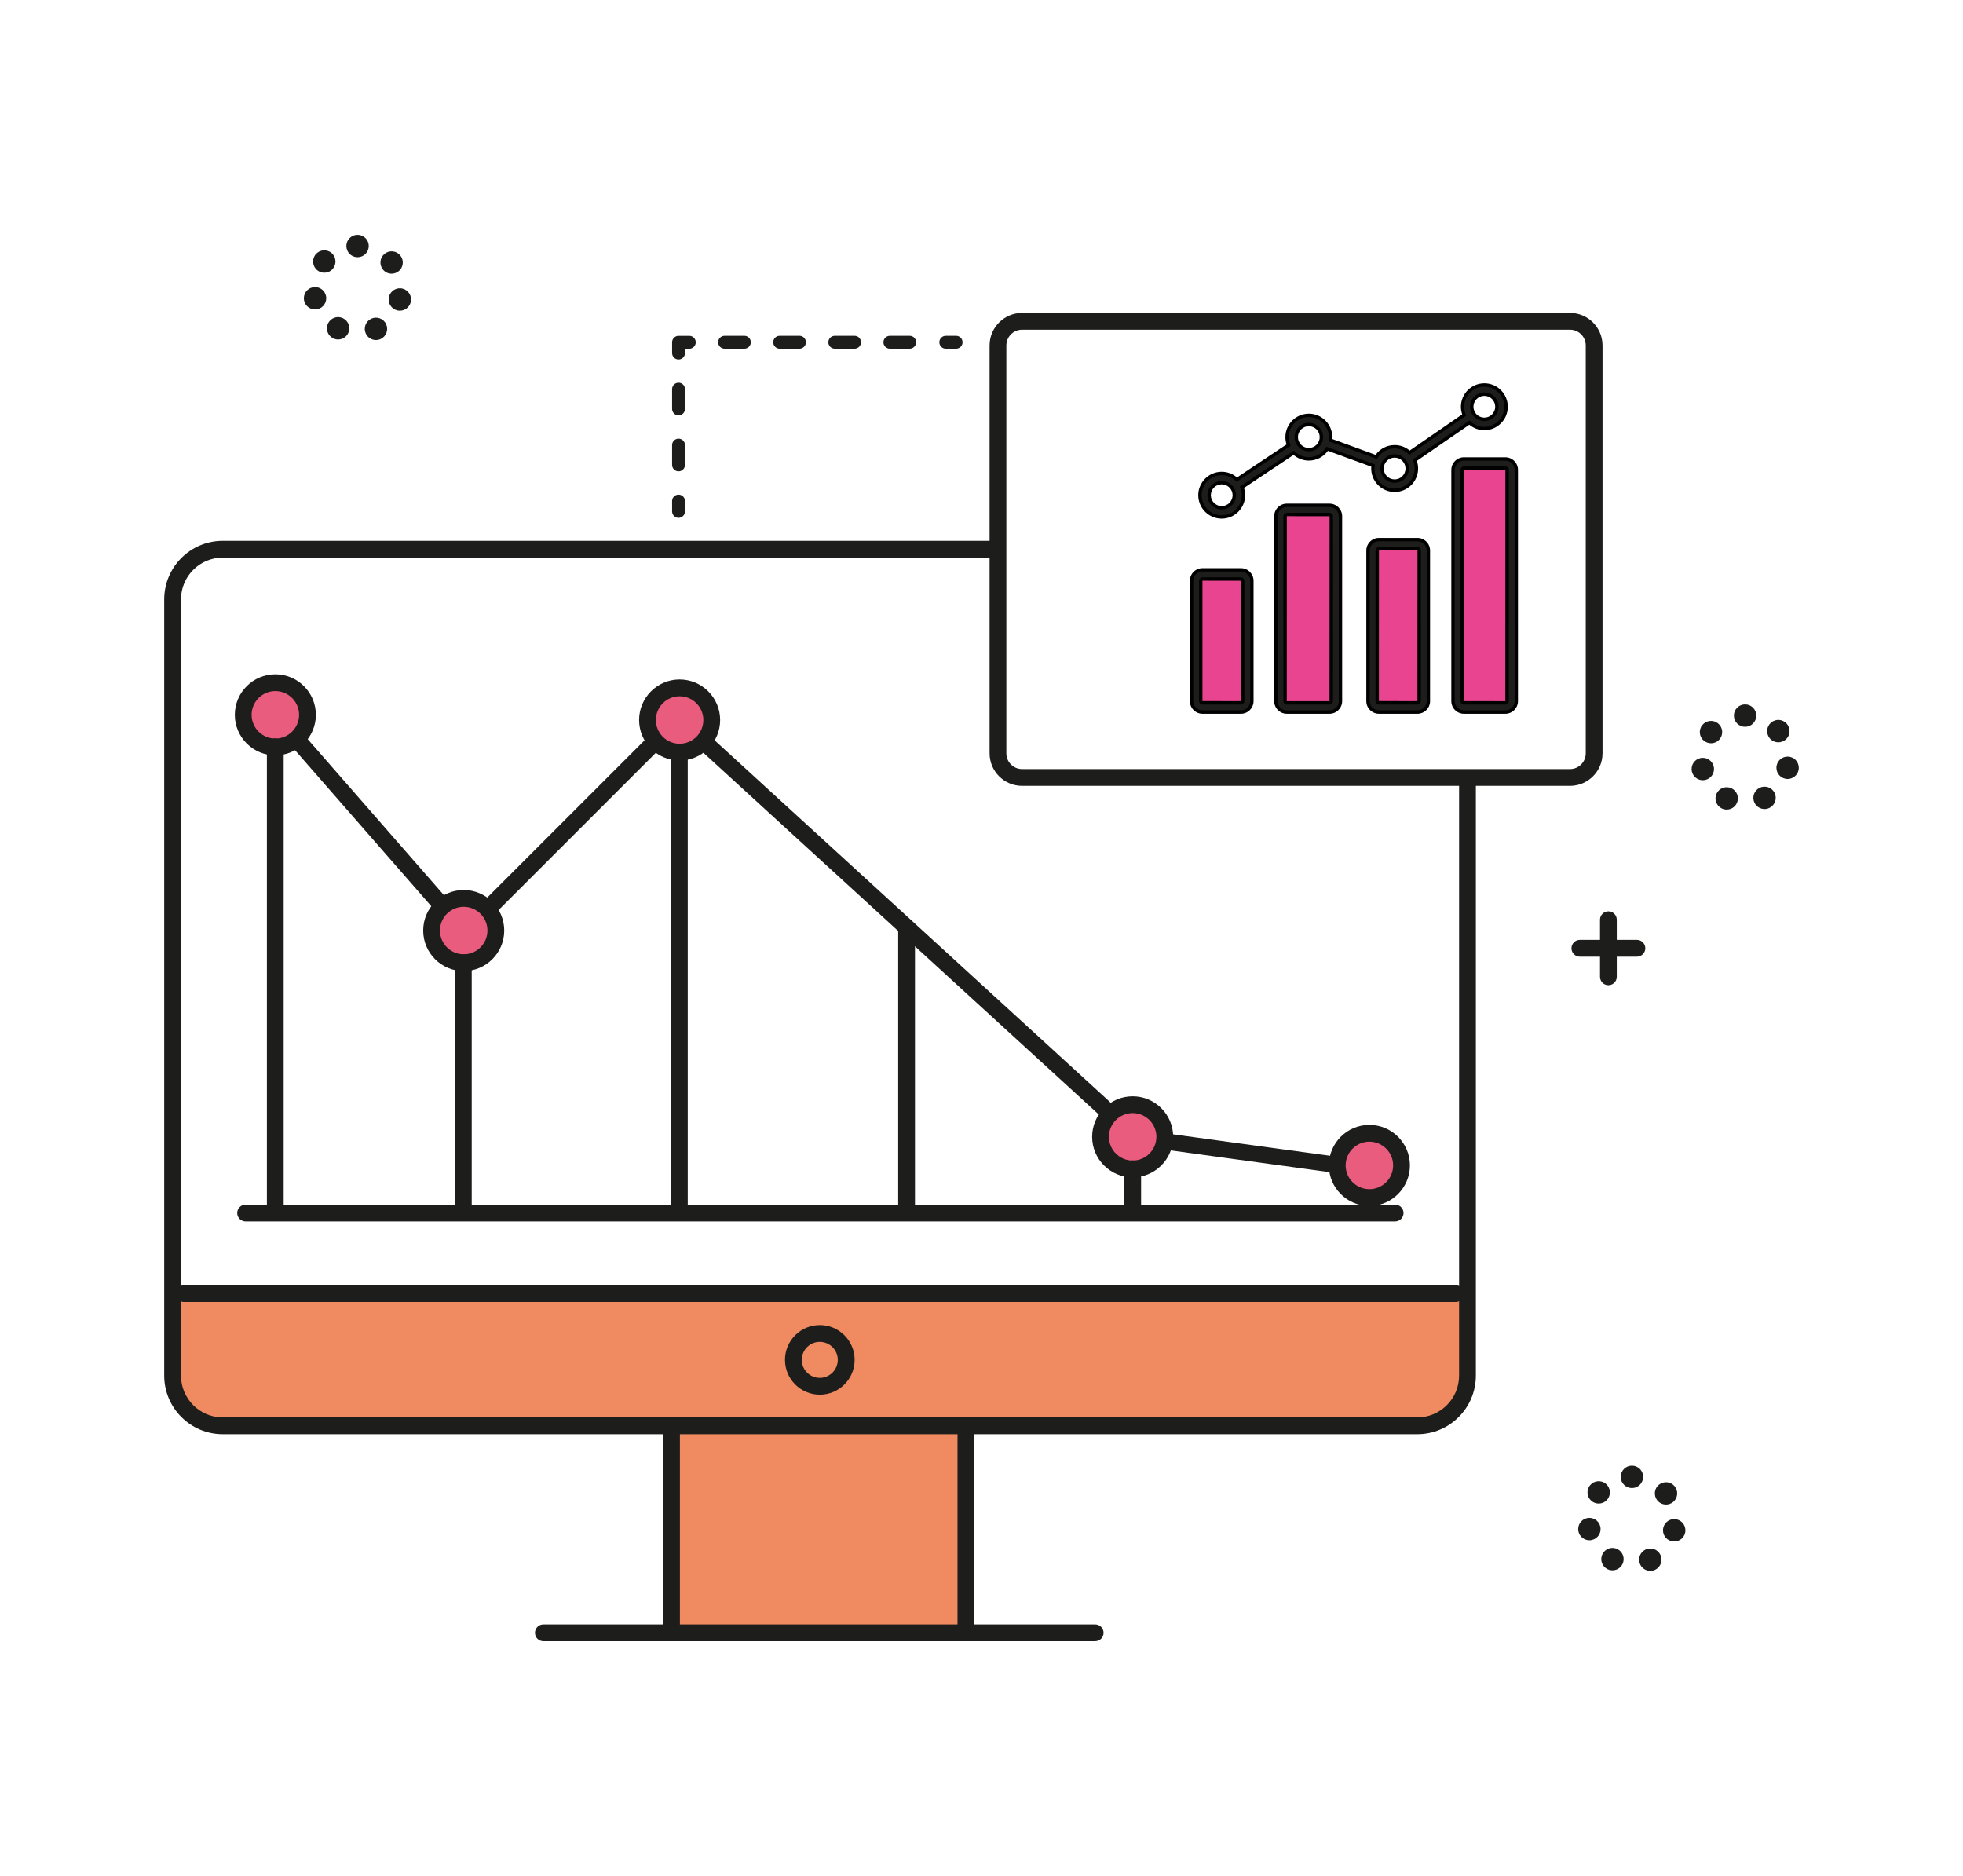
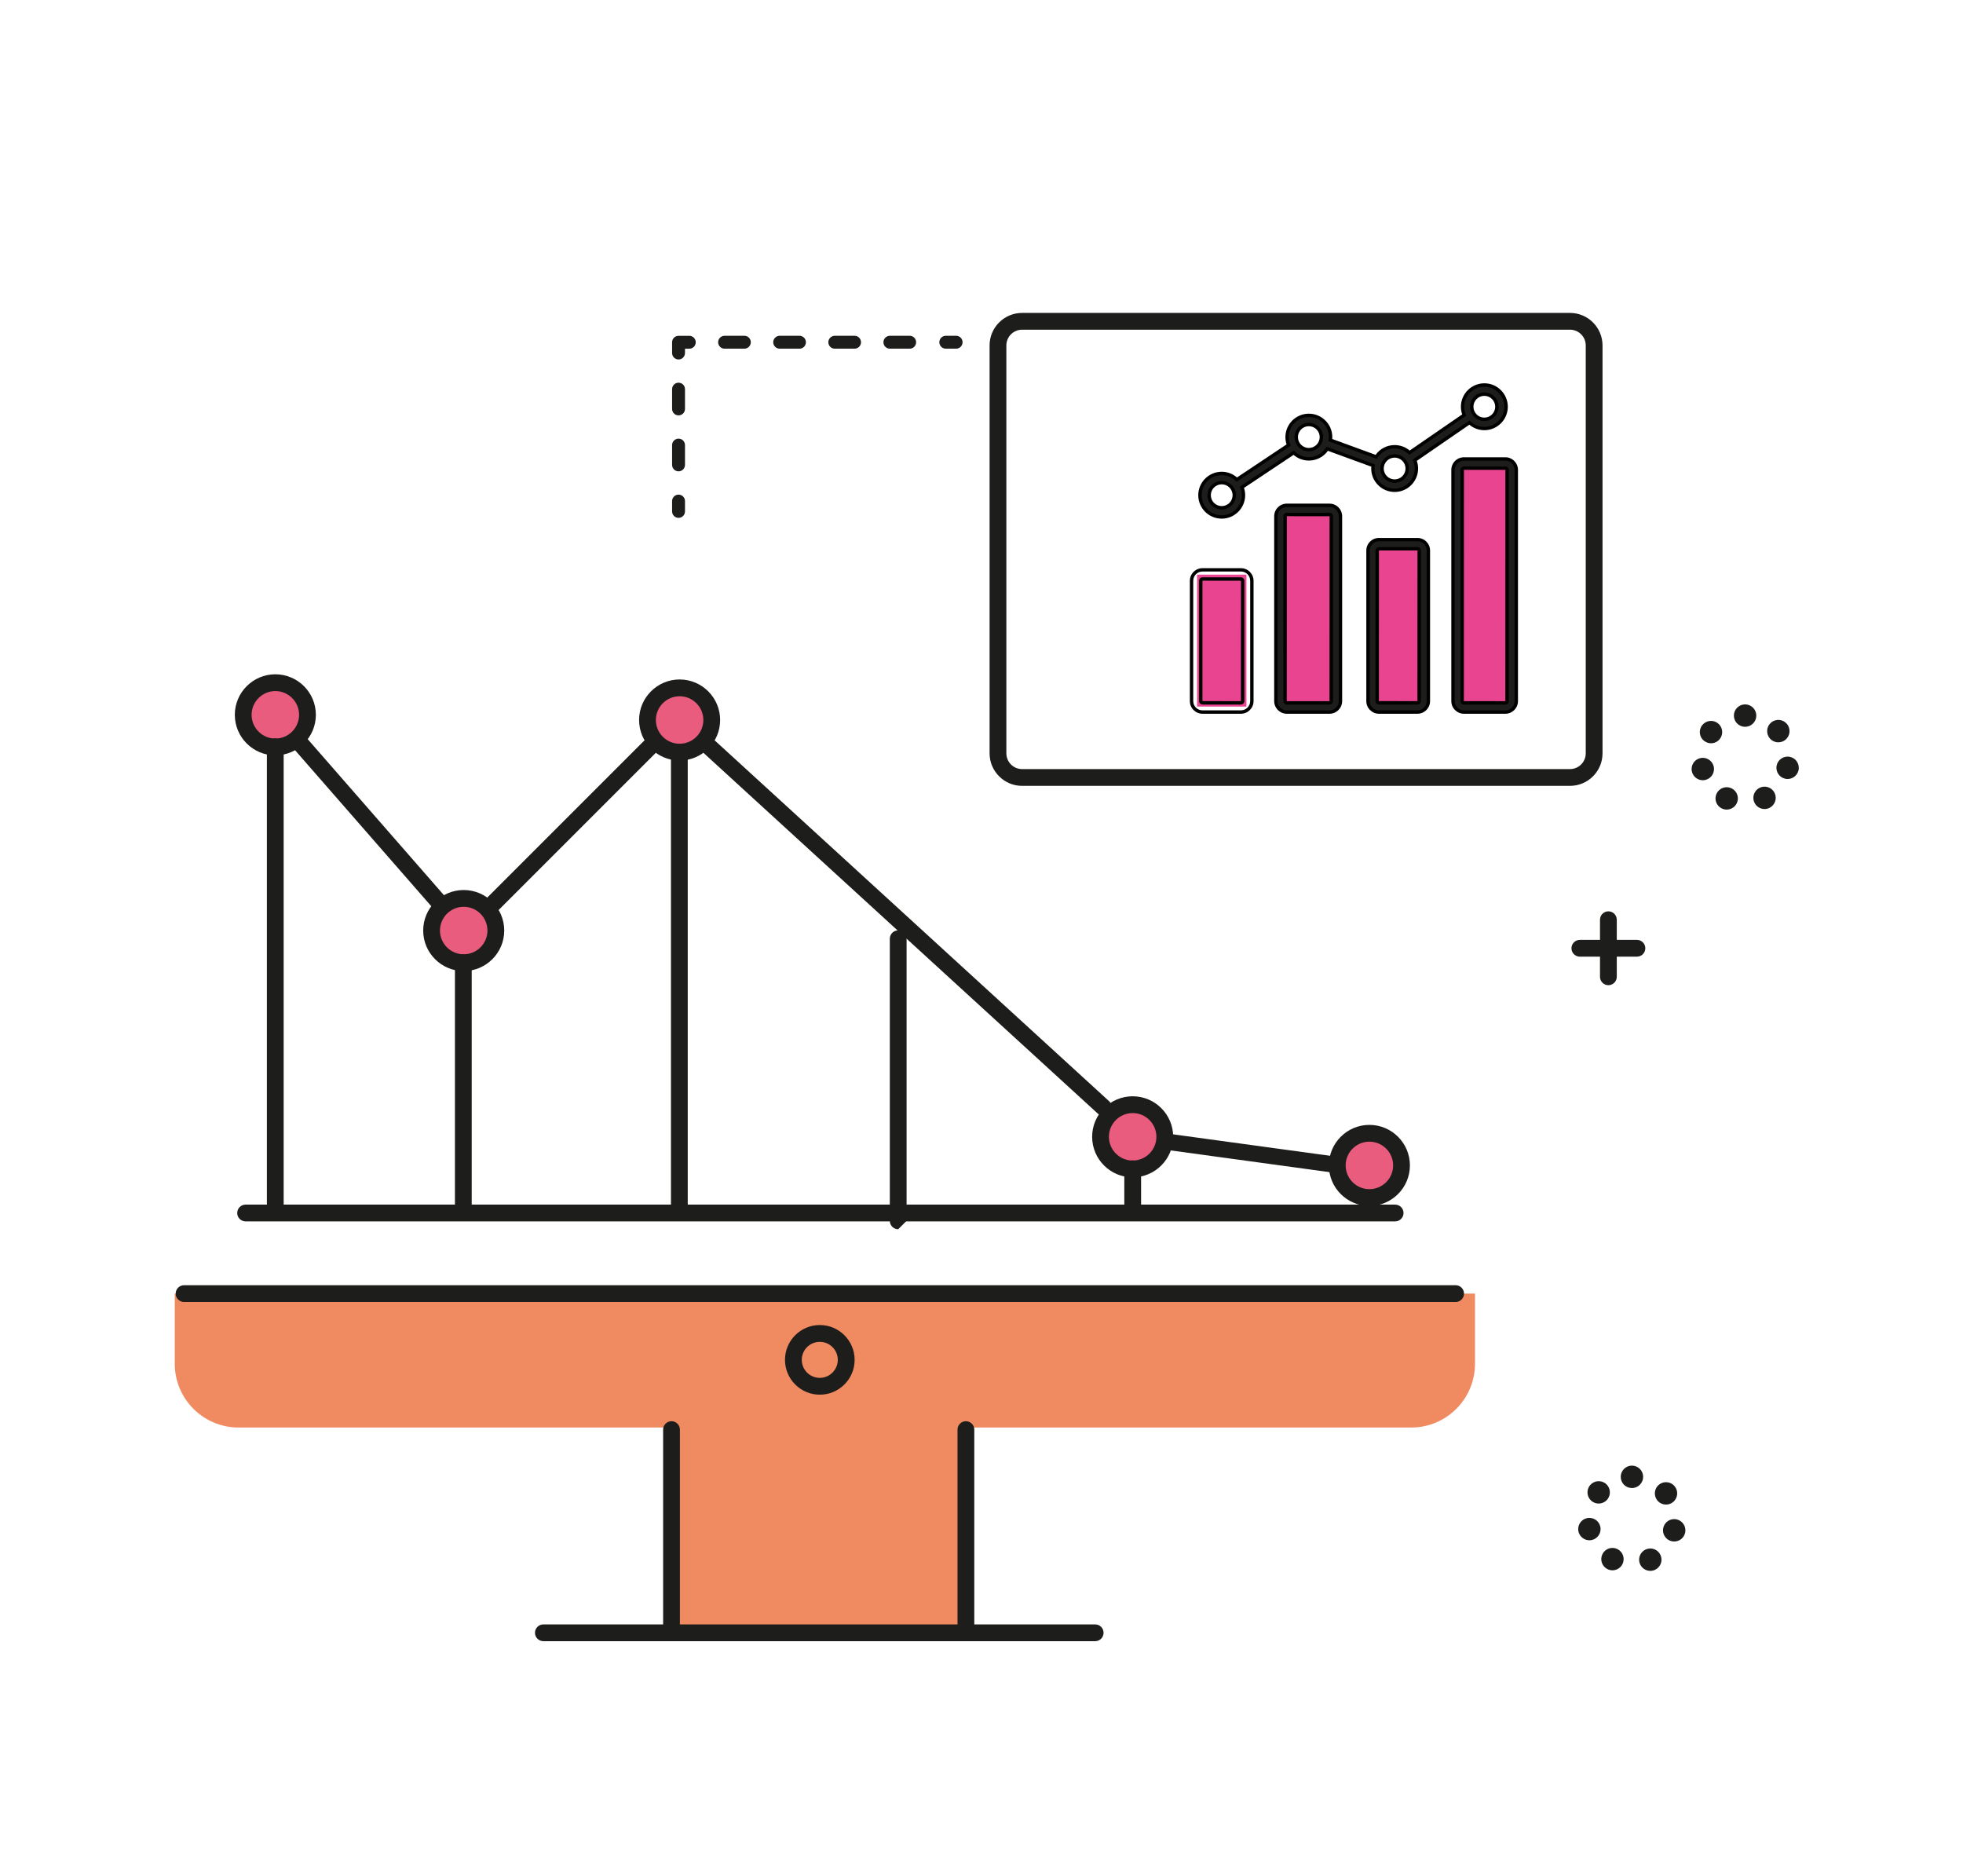
<svg xmlns="http://www.w3.org/2000/svg" id="Capa_1" data-name="Capa 1" viewBox="0 0 605.99 579.09">
  <defs>
    <style>
      .cls-1, .cls-2, .cls-3, .cls-4, .cls-5 {
        stroke-width: 0px;
      }

      .cls-2 {
        fill: #1d1d1b;
      }

      .cls-3 {
        fill: #f08a61;
      }

      .cls-4 {
        fill: #e8448f;
      }

      .cls-5 {
        fill: #ea5c7e;
      }
    </style>
  </defs>
  <path class="cls-3" d="m455.34,399.31v21.64c0,10.88-8.82,19.7-19.7,19.7h-136.14s0,63.36,0,63.36h-93.64v-63.36s-132.21,0-132.21,0c-10.88,0-19.7-8.82-19.7-19.7v-21.64h401.39Z" />
  <circle class="cls-5" cx="349.66" cy="350.91" r="9.92" transform="translate(-72.2 610.6) rotate(-76.72)" />
  <circle class="cls-5" cx="422.87" cy="360.67" r="9.92" transform="translate(-25.31 689.37) rotate(-76.72)" />
  <circle class="cls-5" cx="85" cy="220.65" r="9.92" transform="translate(-146.42 269.21) rotate(-80.78)" />
  <circle class="cls-5" cx="209.8" cy="222.25" r="9.92" transform="translate(-43.19 393.74) rotate(-80.78)" />
  <circle class="cls-5" cx="143.15" cy="287.24" r="9.92" transform="translate(-177.01 309.57) rotate(-67.5)" />
  <g>
    <g>
      <g>
        <path class="cls-2" d="m56.82,401.9h392.54c1.43,0,2.59-1.16,2.59-2.59,0-1.43-1.16-2.59-2.59-2.59H56.82c-1.43,0-2.59,1.16-2.59,2.59,0,1.43,1.16,2.59,2.59,2.59Z" />
        <path class="cls-2" d="m298.18,505.04c1.43,0,2.59-1.16,2.59-2.59v-61.16c0-1.43-1.16-2.59-2.59-2.59-1.43,0-2.59,1.16-2.59,2.59v61.16c0,1.43,1.16,2.59,2.59,2.59Z" />
        <path class="cls-2" d="m207.3,505.04c1.43,0,2.59-1.16,2.59-2.59v-61.16c0-1.43-1.16-2.59-2.59-2.59-1.43,0-2.59,1.16-2.59,2.59v61.16c0,1.43,1.16,2.59,2.59,2.59Z" />
        <path class="cls-2" d="m167.74,506.6h170.35c1.43,0,2.59-1.16,2.59-2.59,0-1.43-1.16-2.59-2.59-2.59h-170.35c-1.43,0-2.59,1.16-2.59,2.59,0,1.43,1.16,2.59,2.59,2.59Z" />
        <path class="cls-2" d="m242.33,419.76c0-5.93,4.82-10.75,10.75-10.75,5.92,0,10.75,4.82,10.75,10.75,0,5.93-4.82,10.75-10.75,10.75-5.93,0-10.75-4.82-10.75-10.75Zm5.18,0c0,3.07,2.5,5.56,5.56,5.56,3.07,0,5.56-2.5,5.56-5.56,0-3.07-2.5-5.56-5.56-5.56-3.07,0-5.56,2.5-5.56,5.56Z" />
      </g>
-       <path class="cls-2" d="m68.78,442.71h368.74c9.99,0,18.09-8.1,18.09-18.09v-184.24c0-1.42-1.06-2.7-2.47-2.76-1.48-.07-2.71,1.12-2.71,2.59v184.41c0,7.13-5.78,12.91-12.91,12.91H68.78c-7.13,0-12.91-5.78-12.91-12.91v-239.59c0-7.13,5.78-12.91,12.91-12.91h238.67c1.42,0,2.7-1.06,2.76-2.47.07-1.48-1.12-2.71-2.59-2.71H68.78c-9.99,0-18.09,8.1-18.09,18.09v239.59c0,9.99,8.1,18.09,18.09,18.09Z" />
    </g>
    <path class="cls-2" d="m135.54,281.13c.6,0,1.21-.21,1.7-.64,1.08-.94,1.19-2.58.25-3.66l-43.14-49.4c-.94-1.08-2.58-1.19-3.66-.25-1.08.94-1.19,2.58-.25,3.66l43.14,49.4c.51.59,1.23.89,1.95.89Z" />
    <path class="cls-2" d="m413.54,361.38c.44-.38.74-.92.82-1.55.17-1.37-.8-2.65-2.17-2.84l-51.68-7.07c-1.37-.19-2.63.77-2.81,2.14-.17,1.37.8,2.65,2.17,2.84l51.68,7.07c.75.1,1.46-.13,1.98-.59Z" />
    <path class="cls-2" d="m151.79,281.97c.66,0,1.33-.25,1.83-.76l48.81-48.81c1.01-1.01,1.01-2.65,0-3.67-1.01-1.01-2.65-1.01-3.67,0l-48.81,48.81c-1.01,1.01-1.01,2.65,0,3.67.51.51,1.17.76,1.83.76Z" />
    <path class="cls-2" d="m340.64,344.42c.7,0,1.4-.28,1.91-.84.97-1.06.89-2.7-.16-3.66l-121.63-111.26c-1.06-.97-2.7-.89-3.66.16-.97,1.06-.89,2.7.16,3.66l121.63,111.26c.5.45,1.12.68,1.75.68Z" />
    <path class="cls-2" d="m337.15,350.91c0-6.9,5.61-12.51,12.51-12.51,6.9,0,12.51,5.61,12.51,12.51,0,6.9-5.61,12.51-12.51,12.51s-12.51-5.61-12.51-12.51Zm5.18,0c0,4.04,3.29,7.33,7.33,7.33s7.33-3.29,7.33-7.33c0-4.04-3.29-7.33-7.33-7.33-4.04,0-7.33,3.29-7.33,7.33Z" />
    <path class="cls-2" d="m410.23,359.74c0-6.9,5.61-12.51,12.51-12.51,6.9,0,12.51,5.61,12.51,12.51s-5.61,12.51-12.51,12.51-12.51-5.61-12.51-12.51Zm5.18,0c0,4.04,3.29,7.33,7.33,7.33s7.33-3.29,7.33-7.33c0-4.04-3.29-7.33-7.33-7.33-4.04,0-7.33,3.29-7.33,7.33Z" />
    <path class="cls-2" d="m72.49,220.65c0-6.9,5.61-12.51,12.51-12.51,6.9,0,12.51,5.61,12.51,12.51,0,6.9-5.61,12.51-12.51,12.51-6.9,0-12.51-5.61-12.51-12.51Zm5.18,0c0,4.04,3.29,7.33,7.33,7.33s7.33-3.29,7.33-7.33c0-4.04-3.29-7.33-7.33-7.33-4.04,0-7.33,3.29-7.33,7.33Z" />
    <path class="cls-2" d="m197.29,222.25c0-6.9,5.61-12.51,12.51-12.51,6.9,0,12.51,5.61,12.51,12.51s-5.61,12.51-12.51,12.51c-6.9,0-12.51-5.61-12.51-12.51Zm5.18,0c0,4.04,3.29,7.33,7.33,7.33,4.04,0,7.33-3.29,7.33-7.33,0-4.04-3.29-7.33-7.33-7.33-4.04,0-7.33,3.29-7.33,7.33Z" />
    <path class="cls-2" d="m130.64,287.24c0-6.9,5.61-12.51,12.51-12.51,6.9,0,12.51,5.61,12.51,12.51s-5.61,12.51-12.51,12.51c-6.9,0-12.51-5.61-12.51-12.51Zm5.18,0c0,4.04,3.29,7.33,7.33,7.33s7.33-3.29,7.33-7.33c0-4.04-3.29-7.33-7.33-7.33s-7.33,3.29-7.33,7.33Z" />
    <path class="cls-2" d="m349.67,376.85c1.43,0,2.59-1.16,2.59-2.59v-13.48c0-1.43-1.16-2.59-2.59-2.59-1.43,0-2.59,1.16-2.59,2.59v13.48c0,1.43,1.16,2.59,2.59,2.59Z" />
    <path class="cls-2" d="m209.72,376.85c1.43,0,2.59-1.16,2.59-2.59v-142.02c0-1.43-1.16-2.59-2.59-2.59-1.43,0-2.59,1.16-2.59,2.59v142.02c0,1.43,1.16,2.59,2.59,2.59Z" />
    <path class="cls-2" d="m143.03,376.85c1.43,0,2.59-1.16,2.59-2.59v-77.06c0-1.43-1.16-2.59-2.59-2.59-1.43,0-2.59,1.16-2.59,2.59v77.06c0,1.43,1.16,2.59,2.59,2.59Z" />
    <path class="cls-2" d="m84.98,376.85c1.43,0,2.59-1.16,2.59-2.59v-143.75c0-1.43-1.16-2.59-2.59-2.59-1.43,0-2.59,1.16-2.59,2.59v143.75c0,1.43,1.16,2.59,2.59,2.59Z" />
-     <path class="cls-2" d="m279.87,376.85c1.43,0,2.59-1.16,2.59-2.59v-87.08c0-1.43-1.16-2.59-2.59-2.59-1.43,0-2.59,1.16-2.59,2.59v87.08c0,1.43,1.16,2.59,2.59,2.59Z" />
+     <path class="cls-2" d="m279.87,376.85v-87.08c0-1.43-1.16-2.59-2.59-2.59-1.43,0-2.59,1.16-2.59,2.59v87.08c0,1.43,1.16,2.59,2.59,2.59Z" />
    <path class="cls-2" d="m75.82,377.02h354.87c1.43,0,2.59-1.16,2.59-2.59,0-1.43-1.16-2.59-2.59-2.59H75.82c-1.43,0-2.59,1.16-2.59,2.59,0,1.43,1.16,2.59,2.59,2.59Z" />
  </g>
-   <path class="cls-2" d="m116.06,104.96h0c-1.3,0-2.55-.74-3.13-1.99h0c-.81-1.73-.06-3.78,1.67-4.59h0c1.73-.81,3.79-.06,4.59,1.67h0c.81,1.73.06,3.78-1.67,4.59h0c-.47.22-.97.32-1.46.32Zm-11.69-.17h0c-.52,0-1.05-.12-1.55-.37h0c-1.7-.86-2.39-2.93-1.53-4.64h0c.86-1.71,2.94-2.39,4.64-1.53h0c1.7.86,2.39,2.93,1.53,4.64-.61,1.21-1.82,1.9-3.09,1.9Zm19.07-8.89h0c-.26,0-.53-.03-.8-.09h0c-1.86-.44-3.01-2.3-2.57-4.16h0c.44-1.86,2.3-3.01,4.16-2.57h0c1.86.44,3.01,2.3,2.57,4.16-.37,1.59-1.79,2.66-3.36,2.66Zm-26.19-.38h0c-1.61,0-3.05-1.13-3.38-2.76h0c-.38-1.87.82-3.7,2.69-4.08h0c1.87-.38,3.69.82,4.08,2.69h0c.38,1.87-.82,3.69-2.69,4.08-.24.05-.47.07-.7.07Zm23.65-11.03h0c-1.02,0-2.03-.45-2.71-1.31h0c-1.19-1.5-.93-3.67.56-4.85h0c1.5-1.19,3.67-.93,4.85.56h0c1.18,1.5.93,3.67-.57,4.85-.63.5-1.39.75-2.14.75Zm-20.79-.3h0c-.78,0-1.57-.27-2.22-.81h0c-1.46-1.23-1.65-3.41-.43-4.87h0c1.23-1.46,3.41-1.65,4.87-.43h0c1.46,1.23,1.65,3.41.43,4.87-.68.82-1.67,1.23-2.65,1.23Zm10.27-4.79h0c-1.91,0-3.46-1.54-3.46-3.46h0c0-1.91,1.55-3.46,3.46-3.46h0c1.91,0,3.46,1.55,3.46,3.46,0,1.91-1.55,3.46-3.46,3.46Z" />
  <path class="cls-2" d="m531.58,249.58c-1.73-.81-2.48-2.86-1.67-4.59h0c.81-1.73,2.86-2.48,4.59-1.67h0c1.73.81,2.48,2.86,1.67,4.59h0c-.59,1.26-1.83,1.99-3.13,1.99h0c-.49,0-.98-.1-1.46-.32Zm10.06-1.75c-.86-1.7-.17-3.78,1.53-4.64h0c1.71-.86,3.78-.17,4.64,1.53h0c.86,1.7.17,3.78-1.53,4.64h0c-.5.25-1.03.37-1.55.37h0c-1.26,0-2.48-.69-3.09-1.9Zm-19.34-9.65h0c-.44-1.86.71-3.72,2.57-4.16h0c1.86-.44,3.72.72,4.16,2.57h0c.44,1.86-.71,3.72-2.57,4.16h0c-.27.06-.54.09-.8.09h0c-1.57,0-2.98-1.07-3.36-2.66Zm28.85,2.21c-1.87-.38-3.07-2.21-2.69-4.08h0c.38-1.87,2.21-3.07,4.08-2.69h0c1.87.38,3.07,2.21,2.69,4.08h0c-.34,1.63-1.78,2.76-3.38,2.76h0c-.23,0-.47-.02-.7-.07Zm-25.1-11.7c-1.5-1.19-1.75-3.36-.56-4.85h0c1.19-1.5,3.36-1.75,4.85-.57h0c1.5,1.19,1.75,3.36.57,4.85h0c-.68.86-1.69,1.31-2.71,1.31h0c-.75,0-1.51-.25-2.14-.75Zm20.29-.79c-1.23-1.46-1.04-3.64.42-4.87h0c1.46-1.23,3.64-1.04,4.87.43h0c1.23,1.46,1.04,3.64-.42,4.87h0c-.65.54-1.44.81-2.22.81h0c-.98,0-1.97-.42-2.65-1.23Zm-11.08-7.01c0-1.91,1.55-3.46,3.46-3.46h0c1.91,0,3.46,1.55,3.46,3.46h0c0,1.91-1.54,3.46-3.46,3.46h0c-1.91,0-3.46-1.54-3.46-3.46Z" />
  <path class="cls-2" d="m509.46,484.89h0c-1.3,0-2.55-.74-3.13-1.99h0c-.81-1.73-.06-3.78,1.67-4.59h0c1.73-.81,3.78-.06,4.59,1.67h0c.81,1.73.06,3.78-1.67,4.59-.47.22-.97.32-1.46.32Zm-11.69-.17h0c-.52,0-1.05-.12-1.55-.37h0c-1.7-.86-2.39-2.93-1.53-4.64h0c.86-1.71,2.94-2.39,4.64-1.53h0c1.7.86,2.39,2.93,1.53,4.64-.61,1.21-1.82,1.9-3.09,1.9Zm19.07-8.89h0c-.26,0-.53-.03-.8-.09h0c-1.86-.44-3.01-2.3-2.57-4.16h0c.44-1.86,2.3-3.01,4.16-2.57h0c1.86.44,3.01,2.3,2.57,4.16-.37,1.59-1.79,2.66-3.36,2.66Zm-26.19-.38h0c-1.6,0-3.04-1.13-3.38-2.76h0c-.38-1.87.82-3.7,2.69-4.08h0c1.87-.38,3.7.82,4.08,2.69h0c.38,1.87-.82,3.7-2.69,4.08-.24.05-.47.07-.7.07Zm23.66-11.03h0c-1.02,0-2.03-.45-2.71-1.31h0c-1.18-1.5-.93-3.67.57-4.85h0c1.5-1.18,3.67-.93,4.85.57h0c1.18,1.5.93,3.67-.57,4.85-.63.5-1.39.75-2.14.75Zm-20.79-.3h0c-.78,0-1.57-.27-2.22-.81h0c-1.46-1.23-1.65-3.41-.42-4.87h0c1.23-1.46,3.41-1.65,4.87-.43h0c1.46,1.23,1.65,3.41.42,4.87h0c-.68.82-1.66,1.23-2.65,1.23Zm10.27-4.79h0c-1.91,0-3.46-1.54-3.46-3.46h0c0-1.91,1.55-3.46,3.46-3.46h0c1.91,0,3.46,1.55,3.46,3.46s-1.55,3.46-3.46,3.46Z" />
  <g>
    <path class="cls-2" d="m496.52,304.11c1.43,0,2.59-1.16,2.59-2.59v-17.62c0-1.43-1.16-2.59-2.59-2.59-1.43,0-2.59,1.16-2.59,2.59v17.62c0,1.43,1.16,2.59,2.59,2.59Z" />
    <path class="cls-2" d="m487.71,295.3h17.62c1.43,0,2.59-1.16,2.59-2.59,0-1.43-1.16-2.59-2.59-2.59h-17.62c-1.43,0-2.59,1.16-2.59,2.59s1.16,2.59,2.59,2.59Z" />
  </g>
  <path class="cls-2" d="m305.49,232.54v-125.91c0-5.54,4.51-10.04,10.04-10.04h169.14c5.54,0,10.04,4.51,10.04,10.04v125.91c0,5.54-4.51,10.04-10.04,10.04h-169.14c-5.54,0-10.04-4.51-10.04-10.04Zm10.04-130.77c-2.68,0-4.86,2.18-4.86,4.86v125.91c0,2.68,2.18,4.86,4.86,4.86h169.14c2.68,0,4.86-2.18,4.86-4.86v-125.91c0-2.68-2.18-4.86-4.86-4.86h-169.14Z" />
  <g>
    <path class="cls-2" d="m291.97,107.63h3.19c1.1,0,1.99-.89,1.99-1.99,0-1.1-.89-1.99-1.99-1.99h-3.19c-1.1,0-1.99.89-1.99,1.99,0,1.1.89,1.99,1.99,1.99Z" />
    <path class="cls-2" d="m221.69,105.64c0-1.1.89-1.99,1.99-1.99h6.11c1.1,0,1.99.89,1.99,1.99s-.89,1.99-1.99,1.99h-6.11c-1.1,0-1.99-.89-1.99-1.99Zm17.01,0c0-1.1.89-1.99,1.99-1.99h6.11c1.1,0,1.99.89,1.99,1.99,0,1.1-.89,1.99-1.99,1.99h-6.11c-1.1,0-1.99-.89-1.99-1.99Zm17.01,0c0-1.1.89-1.99,1.99-1.99h6.11c1.1,0,1.99.89,1.99,1.99,0,1.1-.89,1.99-1.99,1.99h-6.11c-1.1,0-1.99-.89-1.99-1.99Zm17.01,0c0-1.1.89-1.99,1.99-1.99h6.11c1.1,0,1.99.89,1.99,1.99s-.89,1.99-1.99,1.99h-6.11c-1.1,0-1.99-.89-1.99-1.99Z" />
    <path class="cls-2" d="m209.47,110.96c1.1,0,1.99-.89,1.99-1.99v-1.33h1.33c1.1,0,1.99-.89,1.99-1.99s-.89-1.99-1.99-1.99h-3.32c-1.1,0-1.99.89-1.99,1.99v3.32c0,1.1.89,1.99,1.99,1.99Z" />
    <path class="cls-2" d="m207.48,143.5v-6.11c0-1.1.89-1.99,1.99-1.99s1.99.89,1.99,1.99v6.11c0,1.1-.89,1.99-1.99,1.99s-1.99-.89-1.99-1.99Zm0-17.27v-6.11c0-1.1.89-1.99,1.99-1.99s1.99.89,1.99,1.99v6.11c0,1.1-.89,1.99-1.99,1.99s-1.99-.89-1.99-1.99Z" />
    <path class="cls-2" d="m209.47,159.85c1.1,0,1.99-.89,1.99-1.99v-3.19c0-1.1-.89-1.99-1.99-1.99-1.1,0-1.99.89-1.99,1.99v3.19c0,1.1.89,1.99,1.99,1.99Z" />
  </g>
  <rect class="cls-4" x="369.55" y="177.38" width="15.23" height="40.73" />
  <rect class="cls-4" x="395.91" y="158.11" width="15.23" height="60" />
  <rect class="cls-4" x="423.85" y="167.63" width="15.23" height="50.47" />
  <rect class="cls-4" x="450.84" y="143.76" width="15.23" height="74.35" />
  <g>
    <g>
      <path class="cls-2" d="m451.94,141.67c-1.87,0-3.38,1.52-3.38,3.38v71.37c0,1.86,1.52,3.38,3.38,3.38h12.78c1.87,0,3.38-1.52,3.38-3.38v-71.37c0-1.86-1.52-3.38-3.38-3.38h-12.78Zm13.32,3.38v71.37c0,.29-.25.54-.54.54h-12.78c-.29,0-.54-.25-.54-.54v-71.37c0-.29.25-.54.54-.54h12.78c.29,0,.54.25.54.54Z" />
      <path class="cls-1" d="m464.71,220.32h-12.78c-2.15,0-3.9-1.75-3.9-3.9v-71.37c0-2.15,1.75-3.9,3.9-3.9h12.78c2.15,0,3.9,1.75,3.9,3.9v71.37c0,2.15-1.75,3.9-3.9,3.9Zm-12.78-78.13c-1.58,0-2.86,1.28-2.86,2.86v71.37c0,1.58,1.28,2.86,2.86,2.86h12.78c1.58,0,2.86-1.28,2.86-2.86v-71.37c0-1.58-1.28-2.86-2.86-2.86h-12.78Zm12.78,75.29h-12.78c-.58,0-1.06-.48-1.06-1.06v-71.37c0-.58.48-1.06,1.06-1.06h12.78c.58,0,1.06.48,1.06,1.06v71.37c0,.58-.48,1.06-1.06,1.06Zm-12.78-72.45l-.02,71.39,12.8.02.02-71.39s-.02-.02-.02-.02h-12.78Z" />
    </g>
    <g>
      <path class="cls-2" d="m425.7,166.56c-1.87,0-3.38,1.52-3.38,3.38v46.47c0,1.86,1.52,3.38,3.38,3.38h11.88c1.87,0,3.38-1.52,3.38-3.38v-46.47c0-1.86-1.52-3.38-3.38-3.38h-11.88Zm12.42,3.38v46.47c0,.29-.25.54-.54.54h-11.88c-.29,0-.54-.25-.54-.54v-46.47c0-.29.25-.54.54-.54h11.88c.29,0,.54.25.54.54Z" />
      <path class="cls-1" d="m437.57,220.32h-11.88c-2.15,0-3.9-1.75-3.9-3.9v-46.47c0-2.15,1.75-3.9,3.9-3.9h11.88c2.15,0,3.9,1.75,3.9,3.9v46.47c0,2.15-1.75,3.9-3.9,3.9Zm-11.88-53.24c-1.58,0-2.86,1.28-2.86,2.86v46.47c0,1.58,1.28,2.86,2.86,2.86h11.88c1.58,0,2.86-1.28,2.86-2.86v-46.47c0-1.58-1.28-2.86-2.86-2.86h-11.88Zm11.88,50.39h-11.88c-.58,0-1.06-.48-1.06-1.06v-46.47c0-.58.48-1.06,1.06-1.06h11.88c.58,0,1.06.48,1.06,1.06v46.47c0,.58-.48,1.06-1.06,1.06Zm-11.88-47.55l-.02,46.49,11.9.02.02-46.49s-.02-.02-.02-.02h-11.88Z" />
    </g>
    <g>
-       <path class="cls-2" d="m371.22,219.8h11.86c1.87,0,3.38-1.52,3.38-3.38v-37.14c0-1.87-1.52-3.38-3.38-3.38h-11.86c-1.87,0-3.38,1.52-3.38,3.38v37.14c0,1.86,1.52,3.38,3.38,3.38Zm-.54-40.52c0-.29.25-.54.54-.54h11.86c.29,0,.54.25.54.54v37.14c0,.29-.25.54-.54.54h-11.86c-.29,0-.54-.25-.54-.54v-37.14Z" />
      <path class="cls-1" d="m383.08,220.32h-11.86c-2.15,0-3.9-1.75-3.9-3.9v-37.14c0-2.15,1.75-3.9,3.9-3.9h11.86c2.15,0,3.9,1.75,3.9,3.9v37.14c0,2.15-1.75,3.9-3.9,3.9Zm-11.86-43.91c-1.58,0-2.86,1.28-2.86,2.86v37.14c0,1.58,1.28,2.86,2.86,2.86h11.86c1.58,0,2.86-1.28,2.86-2.86v-37.14c0-1.58-1.28-2.86-2.86-2.86h-11.86Zm11.86,41.06h-11.86c-.58,0-1.06-.48-1.06-1.06v-37.14c0-.58.48-1.06,1.06-1.06h11.86c.58,0,1.06.48,1.06,1.06v37.14c0,.58-.48,1.06-1.06,1.06Zm-11.86-38.22l-.02.02v37.14l11.88.02.02-37.16-11.88-.02Z" />
    </g>
    <g>
      <path class="cls-2" d="m410.43,219.8c1.86,0,3.38-1.52,3.38-3.38v-57.06c0-1.86-1.52-3.38-3.38-3.38h-13.18c-1.87,0-3.38,1.52-3.38,3.38v57.06c0,1.86,1.52,3.38,3.38,3.38h13.18Zm-13.72-3.38v-57.06c0-.29.25-.54.54-.54h13.18c.29,0,.54.25.54.54v57.06c0,.29-.25.54-.54.54h-13.18c-.29,0-.54-.25-.54-.54Z" />
      <path class="cls-1" d="m410.43,220.32h-13.18c-2.15,0-3.9-1.75-3.9-3.9v-57.06c0-2.15,1.75-3.9,3.9-3.9h13.18c2.15,0,3.9,1.75,3.9,3.9v57.06c0,2.15-1.75,3.9-3.9,3.9Zm-13.18-63.82c-1.58,0-2.86,1.28-2.86,2.86v57.06c0,1.58,1.28,2.86,2.86,2.86h13.18c1.58,0,2.86-1.28,2.86-2.86v-57.06c0-1.58-1.28-2.86-2.86-2.86h-13.18Zm13.18,60.98h-13.18c-.58,0-1.06-.48-1.06-1.06v-57.06c0-.58.48-1.06,1.06-1.06h13.18c.58,0,1.06.48,1.06,1.06v57.06c0,.58-.48,1.06-1.06,1.06Zm-13.2-1.06s.02.02.02.02h13.18l.02-57.08-13.2-.02-.02,57.08Z" />
    </g>
    <g>
      <path class="cls-2" d="m377.15,159.58c3.71,0,6.72-3.01,6.72-6.72,0-.87-.17-1.7-.47-2.46l15.98-10.65c1.21,1.17,2.86,1.9,4.67,1.9,2.39,0,4.48-1.25,5.67-3.13l14.16,5.18c-.04.3-.07.61-.07.92,0,3.71,3.02,6.72,6.72,6.72s6.72-3.01,6.72-6.72c0-.9-.18-1.76-.51-2.55l16.88-11.62c1.2,1.13,2.82,1.83,4.6,1.83,3.71,0,6.72-3.01,6.72-6.72s-3.02-6.72-6.72-6.72-6.72,3.01-6.72,6.72c0,.9.18,1.76.51,2.55l-16.88,11.62c-1.2-1.13-2.82-1.83-4.6-1.83-2.39,0-4.48,1.25-5.67,3.13l-14.16-5.18c.04-.3.07-.61.07-.92,0-3.71-3.01-6.72-6.72-6.72s-6.72,3.01-6.72,6.72c0,.87.17,1.7.47,2.46l-15.98,10.65c-1.21-1.17-2.86-1.9-4.67-1.9-3.71,0-6.72,3.01-6.72,6.72s3.02,6.72,6.72,6.72Zm81.08-37.9c2.14,0,3.88,1.74,3.88,3.88,0,2.14-1.74,3.88-3.88,3.88s-3.88-1.74-3.88-3.88,1.74-3.88,3.88-3.88Zm-27.69,19.06c2.14,0,3.88,1.74,3.88,3.88s-1.74,3.88-3.88,3.88-3.88-1.74-3.88-3.88,1.74-3.88,3.88-3.88Zm-26.49-9.69c2.14,0,3.88,1.74,3.88,3.88s-1.74,3.88-3.88,3.88-3.88-1.74-3.88-3.88,1.74-3.88,3.88-3.88Zm-26.9,17.93c2.14,0,3.88,1.74,3.88,3.88s-1.74,3.88-3.88,3.88-3.88-1.74-3.88-3.88,1.74-3.88,3.88-3.88Z" />
      <path class="cls-1" d="m377.15,160.1c-3.99,0-7.24-3.25-7.24-7.24s3.25-7.24,7.24-7.24c1.74,0,3.4.62,4.72,1.76l15.3-10.2c-.24-.73-.36-1.49-.36-2.25,0-3.99,3.25-7.24,7.24-7.24s7.24,3.25,7.24,7.24c0,.18,0,.37-.03.57l13.4,4.9c1.36-1.9,3.53-3.02,5.88-3.02,1.7,0,3.33.6,4.64,1.69l16.21-11.16c-.26-.76-.4-1.55-.4-2.36,0-3.99,3.25-7.24,7.24-7.24s7.24,3.25,7.24,7.24-3.25,7.24-7.24,7.24c-1.7,0-3.33-.6-4.64-1.69l-16.21,11.16c.26.76.4,1.55.4,2.36,0,3.99-3.25,7.24-7.24,7.24s-7.24-3.25-7.24-7.24c0-.18,0-.37.03-.57l-13.4-4.9c-1.36,1.9-3.53,3.02-5.88,3.02-1.74,0-3.4-.62-4.72-1.76l-15.3,10.2c.24.73.36,1.49.36,2.25,0,3.99-3.25,7.24-7.24,7.24Zm0-13.44c-3.42,0-6.2,2.78-6.2,6.2s2.78,6.2,6.2,6.2,6.2-2.78,6.2-6.2c0-.77-.15-1.53-.44-2.27l-.15-.39,16.67-11.11.3.29c1.17,1.13,2.7,1.75,4.31,1.75,2.13,0,4.09-1.08,5.23-2.89l.22-.35,14.95,5.47-.06.41c-.04.28-.07.56-.07.85,0,3.42,2.78,6.2,6.2,6.2s6.2-2.78,6.2-6.2c0-.81-.16-1.6-.47-2.35l-.16-.39,17.57-12.09.3.29c1.16,1.09,2.67,1.69,4.24,1.69,3.42,0,6.2-2.78,6.2-6.2s-2.78-6.2-6.2-6.2-6.2,2.78-6.2,6.2c0,.81.16,1.6.47,2.35l.16.39-17.57,12.09-.3-.29c-1.16-1.09-2.66-1.69-4.24-1.69-2.13,0-4.09,1.08-5.23,2.89l-.22.35-14.95-5.47.06-.41c.04-.28.07-.56.07-.85,0-3.42-2.78-6.2-6.2-6.2s-6.2,2.78-6.2,6.2c0,.77.15,1.54.44,2.27l.15.39-16.67,11.12-.3-.29c-1.17-1.13-2.7-1.75-4.31-1.75Zm0,10.6c-2.43,0-4.4-1.97-4.4-4.4s1.97-4.4,4.4-4.4,4.4,1.97,4.4,4.4-1.97,4.4-4.4,4.4Zm0-7.76c-1.85,0-3.36,1.51-3.36,3.36s1.51,3.36,3.36,3.36,3.36-1.51,3.36-3.36-1.51-3.36-3.36-3.36Zm53.38-.48c-2.43,0-4.4-1.97-4.4-4.4s1.97-4.4,4.4-4.4,4.4,1.97,4.4,4.4-1.97,4.4-4.4,4.4Zm0-7.76c-1.85,0-3.36,1.51-3.36,3.36s1.51,3.36,3.36,3.36,3.36-1.51,3.36-3.36-1.51-3.36-3.36-3.36Zm-26.49-1.94c-2.43,0-4.4-1.97-4.4-4.4s1.97-4.4,4.4-4.4,4.4,1.97,4.4,4.4-1.97,4.4-4.4,4.4Zm0-7.76c-1.85,0-3.36,1.51-3.36,3.36s1.51,3.36,3.36,3.36,3.36-1.51,3.36-3.36-1.51-3.36-3.36-3.36Zm54.18-1.61c-2.43,0-4.4-1.97-4.4-4.4s1.97-4.4,4.4-4.4,4.4,1.97,4.4,4.4-1.97,4.4-4.4,4.4Zm0-7.76c-1.85,0-3.36,1.51-3.36,3.36s1.51,3.36,3.36,3.36,3.36-1.51,3.36-3.36-1.51-3.36-3.36-3.36Z" />
    </g>
  </g>
</svg>